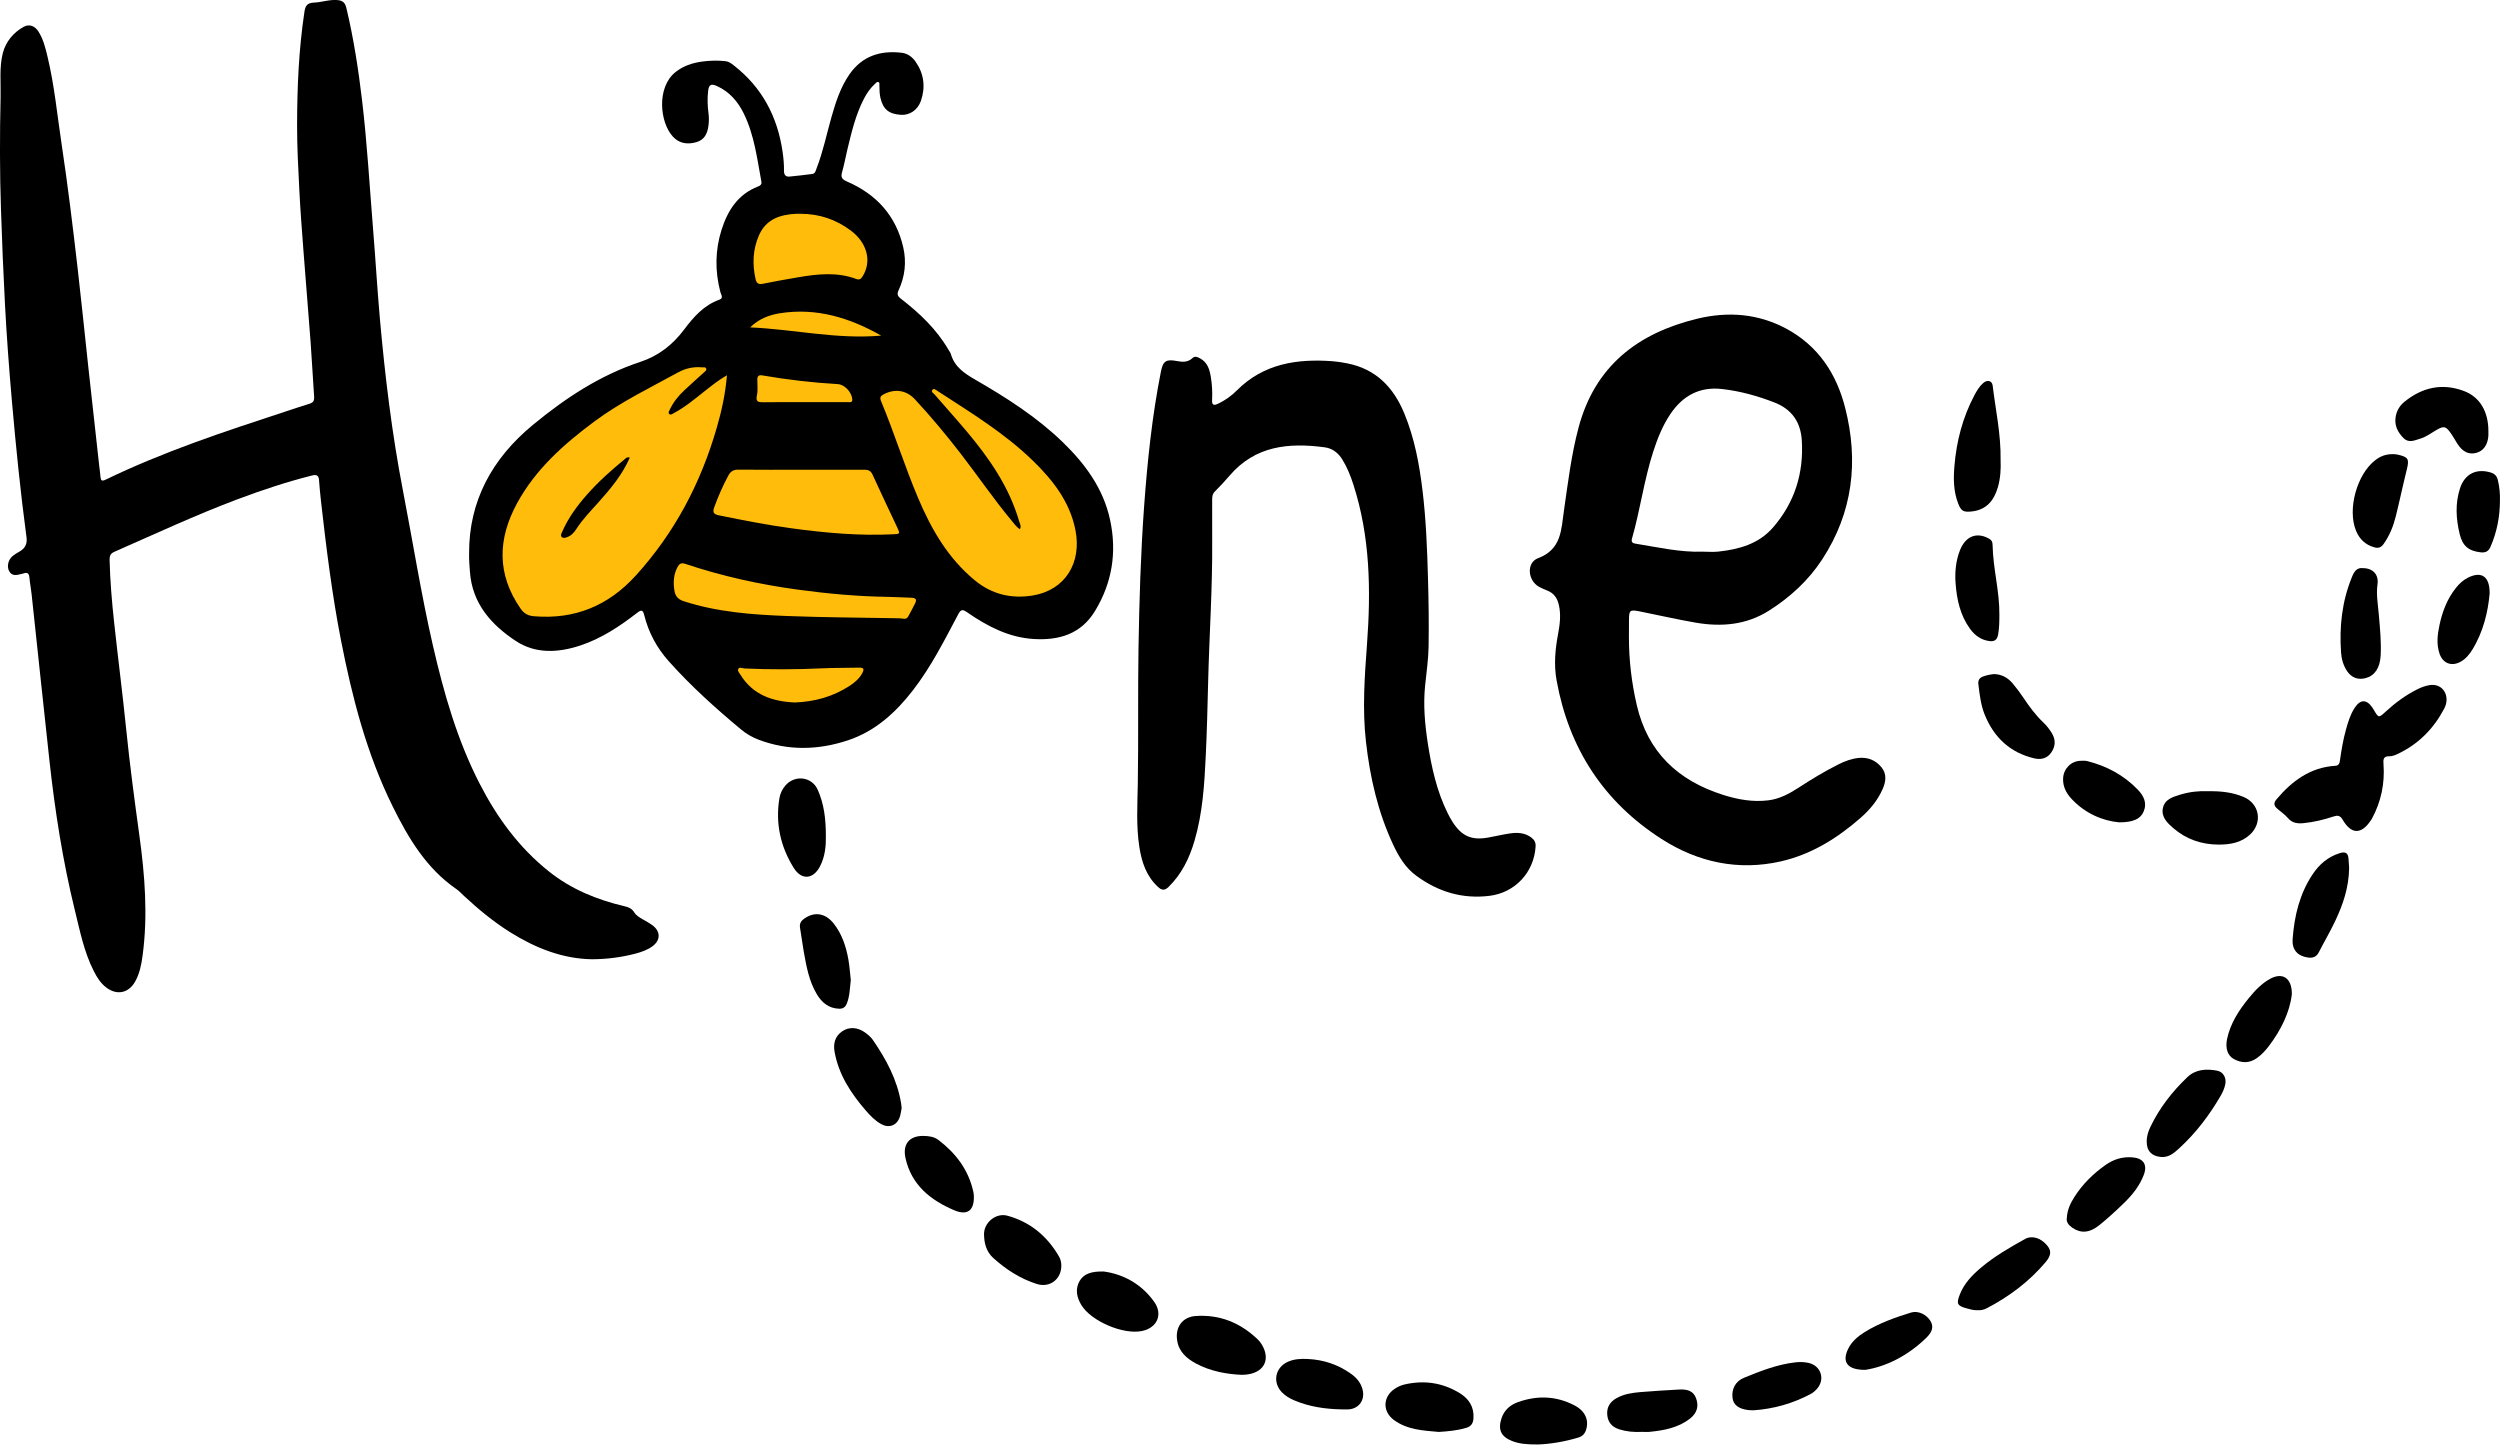
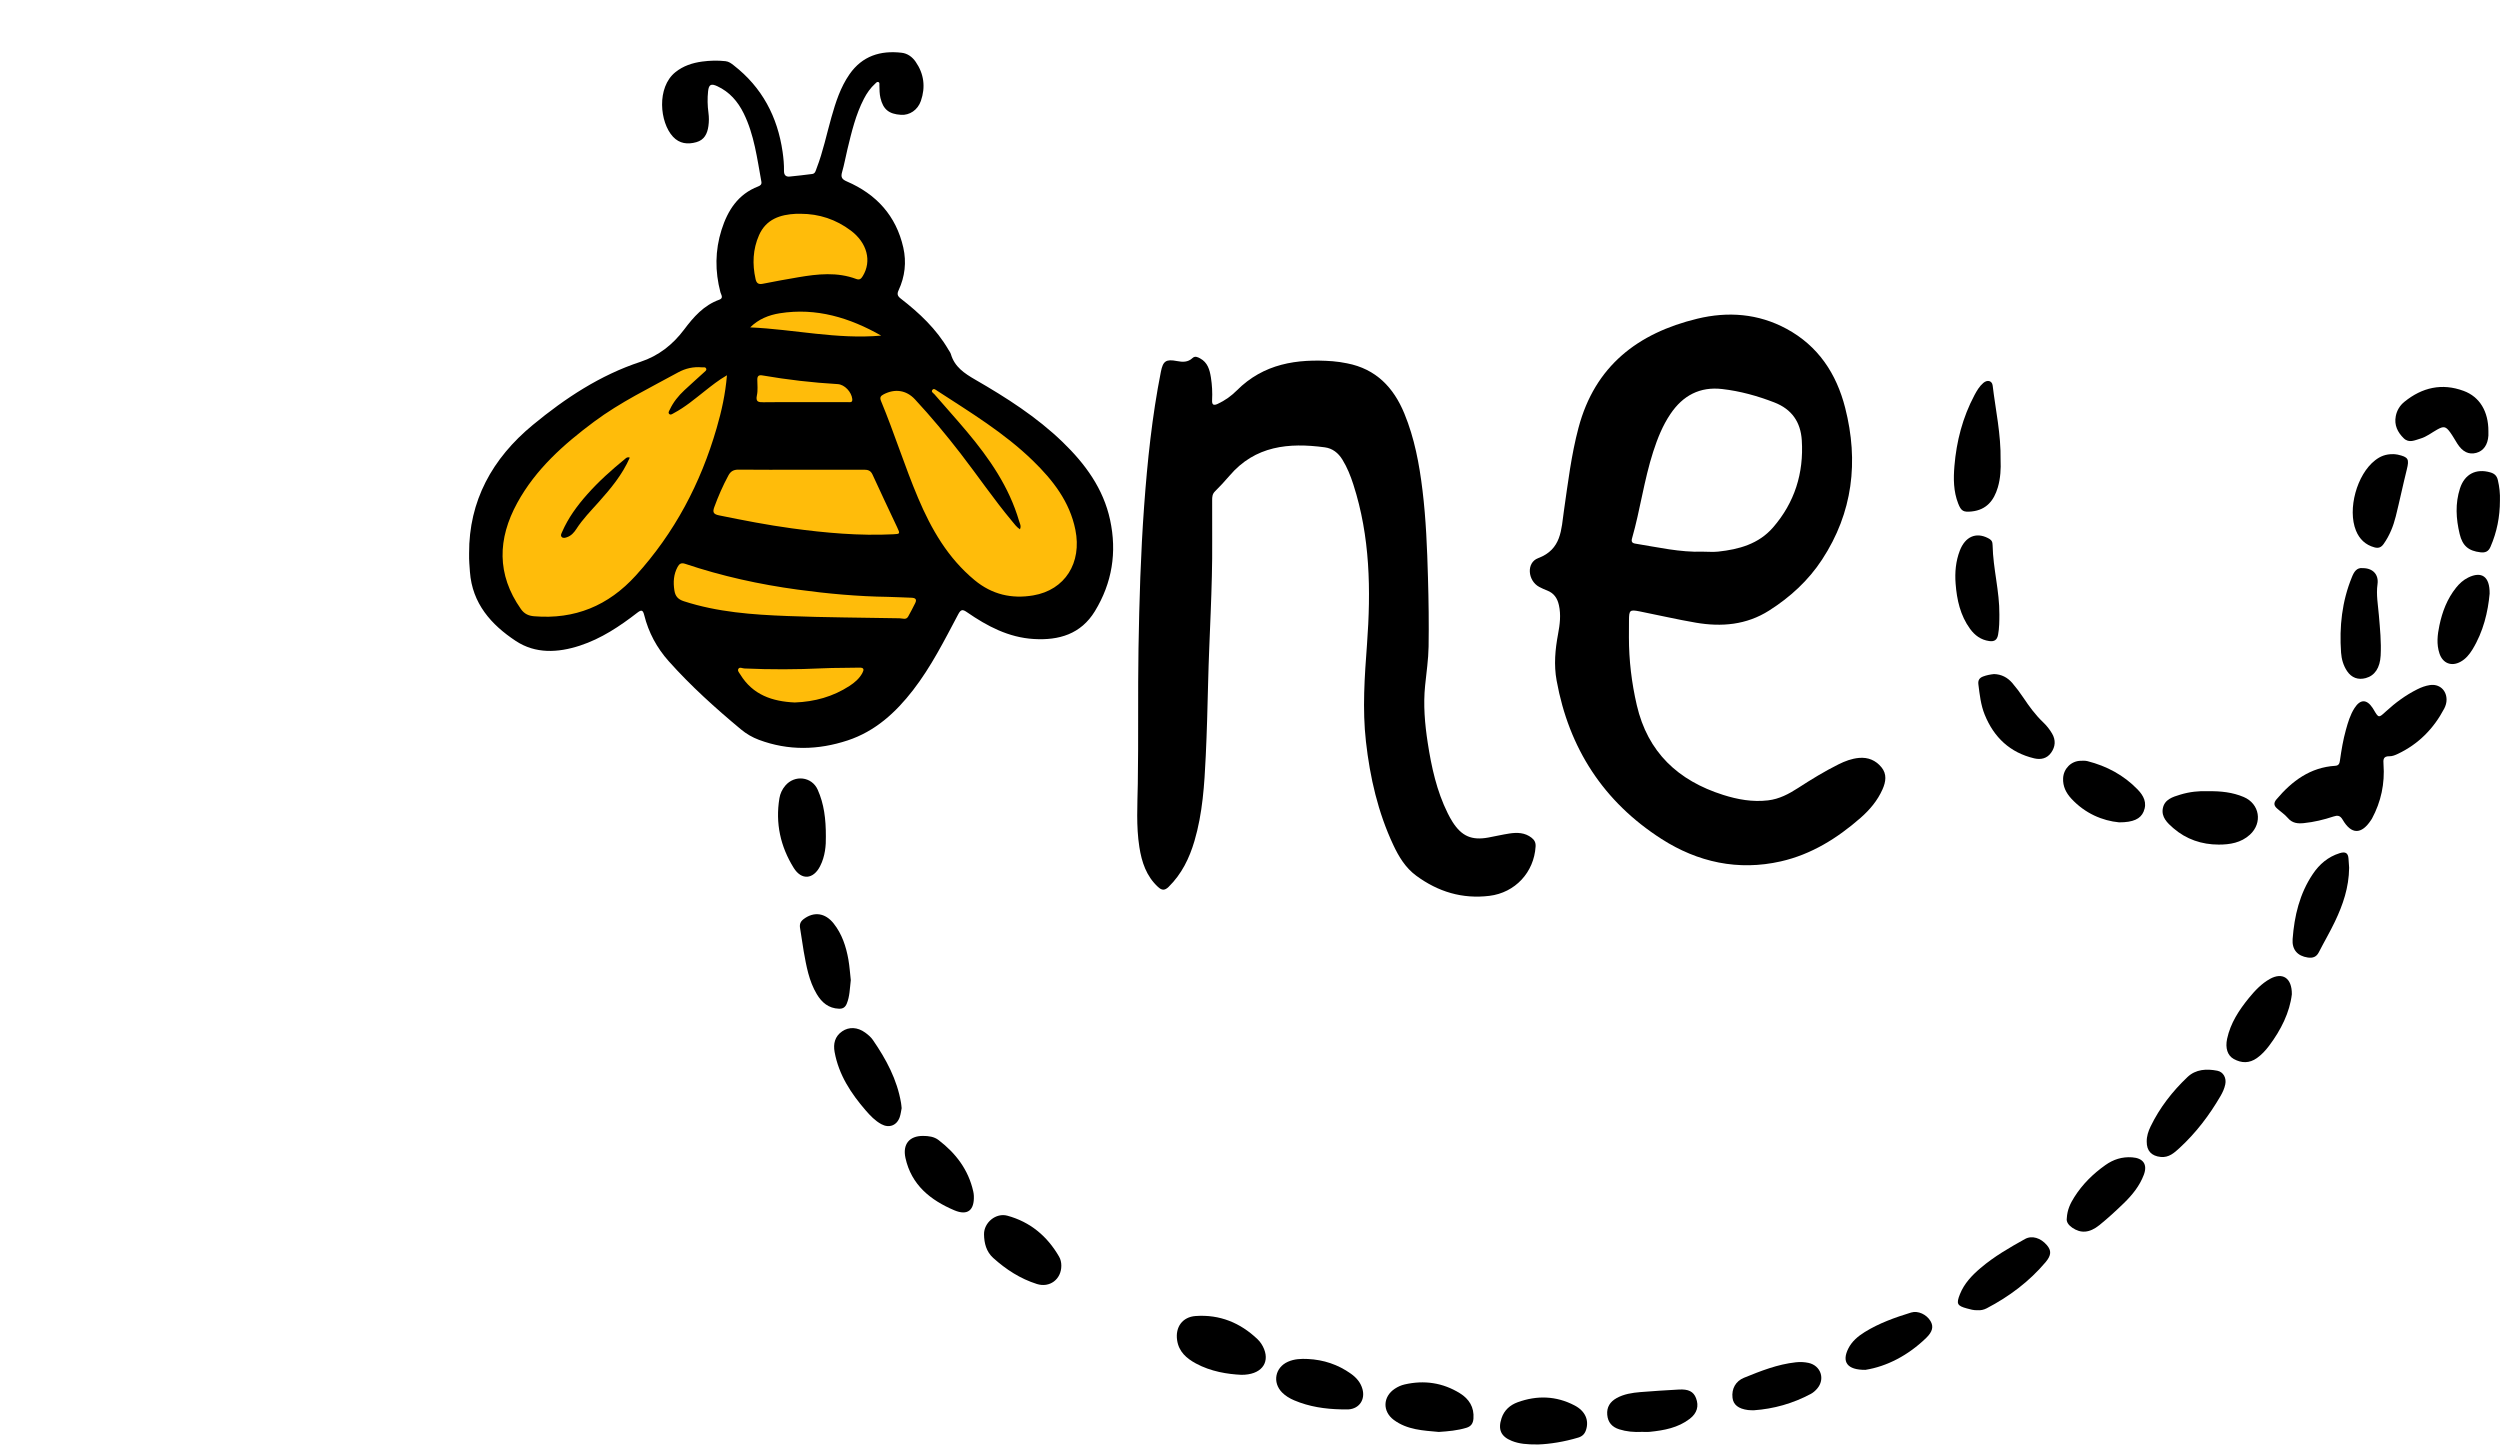
<svg xmlns="http://www.w3.org/2000/svg" version="1.1" id="katman_1" x="0px" y="0px" viewBox="0 0 754.15 435.75" style="enable-background:new 0 0 754.15 435.75;" xml:space="preserve">
  <style type="text/css"> .st0{fill:#FFBC0A;} </style>
  <g>
    <polygon class="st0" points="181.26,120.43 213.16,101.29 221.55,92.56 222.89,66.04 238,55.97 260.83,62.35 265.53,78.13 264.18,87.53 288.69,117.07 318.24,137.89 327.64,156.69 323.61,182.87 313.87,186.57 283.32,175.49 262.17,215.77 237.66,219.8 193.01,180.86 167.5,191.94 151.05,183.21 146.68,159.71 165.15,131.17 " />
    <g>
-       <path d="M178.65,289.37c-8.83-0.11-17.04-3.33-24.73-8.14c-5.04-3.15-9.6-6.94-13.95-10.97c-0.75-0.69-1.44-1.47-2.27-2.04 c-9.11-6.26-14.52-15.39-19.26-24.99c-7.86-15.89-12.22-32.89-15.6-50.19c-2.71-13.87-4.43-27.89-6.02-41.93 c-0.24-2.09-0.42-4.18-0.58-6.27c-0.11-1.45-0.75-1.75-2.13-1.4c-7.67,1.93-15.16,4.42-22.55,7.2 c-12.58,4.74-24.77,10.42-37.07,15.82c-1.13,0.5-1.46,1.22-1.43,2.37c0.15,6.3,0.68,12.58,1.36,18.84 c1.16,10.75,2.55,21.48,3.64,32.24c1.09,10.7,2.5,21.35,3.97,32c1.67,12.08,2.62,24.17,0.99,36.34c-0.36,2.72-0.89,5.41-2.25,7.85 c-1.92,3.43-5.38,4.22-8.56,1.91c-1.81-1.31-2.95-3.15-3.93-5.1c-2.92-5.74-4.15-12.01-5.67-18.19 c-3.68-14.98-6.05-30.19-7.72-45.51c-1.83-16.69-3.57-33.39-5.37-50.09c-0.18-1.64-0.51-3.27-0.65-4.92 c-0.11-1.37-0.74-1.62-1.9-1.18c-0.18,0.07-0.37,0.09-0.56,0.14c-1.39,0.35-2.81,0.72-3.68-0.93c-0.72-1.37-0.25-3.4,1.08-4.5 c0.63-0.52,1.36-0.94,2.08-1.35c1.67-0.96,2.38-2.29,2.11-4.28c-1.86-13.81-3.23-27.67-4.45-41.55 C2.71,110.92,2,101.28,1.49,91.62C0.99,82.21,0.62,72.8,0.3,63.39c-0.39-11.4-0.38-22.8-0.12-34.2c0.1-4.38-0.42-8.87,0.66-13.13 c0.86-3.39,3.13-6.23,6.3-7.97c1.7-0.94,3.39-0.25,4.45,1.41c1.5,2.35,2.13,5.03,2.77,7.69c2.06,8.62,2.89,17.44,4.21,26.18 c1.88,12.46,3.39,24.96,4.84,37.47c1.15,9.92,2.14,19.86,3.22,29.79c1.08,9.93,2.19,19.85,3.29,29.78 c0.13,1.14,0.3,2.27,0.39,3.41c0.08,1.11,0.39,1.44,1.53,0.89c17.36-8.42,35.62-14.45,53.9-20.44c2.54-0.83,5.07-1.7,7.63-2.48 c1.12-0.34,1.47-0.94,1.39-2.1c-0.39-5.52-0.66-11.05-1.07-16.57c-0.68-9.2-1.47-18.39-2.16-27.59 c-0.46-6.03-0.92-12.06-1.23-18.09c-0.33-6.55-0.69-13.1-0.68-19.65c0.02-11.46,0.5-22.9,2.22-34.26 c0.27-1.75,0.82-2.67,2.83-2.74c2.39-0.09,4.69-0.99,7.17-0.76c1.65,0.15,2.29,0.9,2.65,2.4c2.19,9.18,3.62,18.47,4.73,27.84 c1.54,12.96,2.27,25.98,3.33,38.98c0.73,8.94,1.25,17.9,2.04,26.83c1.55,17.37,3.63,34.67,6.94,51.81 c3.02,15.62,5.5,31.34,9.06,46.85c3.3,14.37,7.33,28.5,14.11,41.69c5.23,10.19,11.89,19.3,20.93,26.49 c6.71,5.34,14.45,8.51,22.73,10.45c1.23,0.29,2.25,0.69,2.95,1.84c0.61,0.99,1.64,1.57,2.64,2.15c0.99,0.57,2.01,1.12,2.92,1.8 c2.47,1.87,2.41,4.53-0.11,6.34c-1.58,1.13-3.4,1.74-5.25,2.22C187.41,288.77,183.25,289.34,178.65,289.37z" />
      <path d="M141.51,166.91c-0.08-15.76,6.95-28.61,19.24-38.74c9.77-8.06,20.27-15,32.45-19.02c5.43-1.79,9.73-5.15,13.16-9.72 c2.84-3.79,5.94-7.34,10.62-9.02c1.38-0.49,0.54-1.51,0.34-2.25c-1.66-6.31-1.63-12.61,0.34-18.83 c1.86-5.87,4.97-10.75,11.05-13.09c0.65-0.25,1.12-0.62,0.97-1.42c-1.29-7-2.14-14.13-5.34-20.63c-1.76-3.57-4.27-6.48-7.97-8.19 c-1.85-0.85-2.55-0.54-2.77,1.54c-0.23,2.15-0.18,4.33,0.11,6.48c0.18,1.33,0.18,2.65-0.01,4c-0.32,2.32-1.24,4.2-3.65,4.87 c-2.61,0.73-5.08,0.46-7.04-1.65c-4.01-4.32-4.99-14.87,0.73-19.47c2.38-1.91,5.14-2.8,8.06-3.2c2.32-0.31,4.68-0.38,7.04-0.12 c1.03,0.11,1.76,0.68,2.51,1.27c8.54,6.65,13.2,15.48,14.73,26.09c0.27,1.9,0.45,3.79,0.42,5.71c-0.02,1.14,0.44,1.87,1.7,1.74 c2.28-0.23,4.55-0.48,6.82-0.78c0.93-0.12,1.05-1.03,1.32-1.72c1.94-5,3.01-10.26,4.47-15.4c1.29-4.54,2.72-9.03,5.46-12.97 c3.85-5.52,9.31-7.22,15.71-6.48c1.77,0.2,3.21,1.24,4.23,2.72c2.54,3.66,3.02,7.65,1.58,11.82c-0.95,2.74-3.4,4.36-5.99,4.19 c-3.68-0.23-5.39-1.67-6.2-5.08c-0.3-1.26-0.29-2.52-0.32-3.8c-0.01-0.36,0.13-0.84-0.31-1.01c-0.41-0.16-0.69,0.23-0.96,0.48 c-1.43,1.3-2.52,2.86-3.4,4.57c-2.49,4.8-3.71,10.01-4.97,15.21c-0.56,2.29-0.95,4.62-1.61,6.88c-0.45,1.54-0.08,2.19,1.42,2.84 c8.92,3.85,14.87,10.35,17.04,19.95c0.99,4.4,0.5,8.75-1.41,12.86c-0.54,1.15-0.35,1.77,0.64,2.53 c5.62,4.35,10.76,9.18,14.38,15.41c0.26,0.44,0.6,0.86,0.74,1.33c1.12,3.87,4.08,5.82,7.36,7.72 c9.39,5.42,18.52,11.24,26.37,18.83c6.8,6.58,12.27,14.02,14.3,23.47c2.1,9.75,0.63,19-4.59,27.55 c-4.22,6.91-10.84,8.84-18.43,8.38c-7.58-0.45-14.04-3.86-20.13-8.07c-1.28-0.89-1.84-0.93-2.64,0.57 c-4.18,7.87-8.18,15.86-13.67,22.95c-5.24,6.77-11.41,12.4-19.7,15.14c-8.91,2.94-17.87,3.15-26.76-0.17 c-1.99-0.74-3.82-1.81-5.44-3.16c-7.69-6.4-15.12-13.09-21.79-20.57c-3.57-4-6.08-8.65-7.38-13.88c-0.4-1.59-0.84-1.7-2.09-0.74 c-5.31,4.11-10.87,7.82-17.32,9.93c-6.63,2.17-13.41,2.51-19.34-1.41c-7.4-4.89-13.13-11.28-13.83-20.84 C141.65,170.84,141.46,169.13,141.51,166.91z M219.29,113.2c-2.56,1.48-4.62,3.14-6.7,4.78c-3,2.36-5.92,4.84-9.32,6.64 c-0.43,0.23-0.96,0.67-1.39,0.26c-0.43-0.41,0.01-0.96,0.21-1.39c1.04-2.22,2.57-4.09,4.35-5.76c1.95-1.82,3.96-3.6,5.93-5.4 c0.32-0.29,0.82-0.6,0.68-1.07c-0.19-0.64-0.84-0.41-1.32-0.45c-2.55-0.23-4.95,0.31-7.18,1.53c-8.59,4.72-17.43,8.98-25.34,14.87 c-9.16,6.82-17.62,14.33-23.18,24.5c-5.92,10.82-6.24,21.56,1.1,32.01c1.03,1.47,2.31,2.04,3.97,2.18 c12.28,1.02,22.42-3.17,30.69-12.28c11.7-12.88,19.58-27.83,24.39-44.47C217.67,124.04,218.83,118.85,219.29,113.2z M307.67,159.67c-1.02-0.68-1.68-1.61-2.39-2.47c-5.47-6.56-10.28-13.62-15.49-20.37c-4.36-5.64-8.92-11.12-13.77-16.35 c-2.67-2.88-6.12-3.25-9.42-1.55c-0.97,0.5-1.28,0.97-0.82,2.07c4.01,9.64,7.11,19.63,11.18,29.24 c3.99,9.42,8.97,18.08,17.03,24.76c5.28,4.38,11.24,5.7,17.68,4.61c9.62-1.63,14.74-9.82,12.73-19.79 c-1.71-8.5-6.79-14.98-12.79-20.82c-8.64-8.41-18.91-14.62-28.94-21.15c-0.41-0.27-0.95-0.75-1.36-0.29 c-0.57,0.64,0.25,1.01,0.57,1.38c3.24,3.76,6.58,7.44,9.77,11.24c6.8,8.09,12.76,16.7,15.77,27.01 C307.63,157.93,308.15,158.68,307.67,159.67z M241.71,141.7c-6.31,0-12.61,0.04-18.92-0.03c-1.46-0.01-2.37,0.47-3.06,1.75 c-1.67,3.09-3.07,6.29-4.27,9.59c-0.56,1.55-0.2,2.11,1.43,2.45c7.3,1.49,14.6,2.92,21.98,3.92c10.16,1.38,20.35,2.3,30.62,1.79 c2.05-0.1,2.07-0.14,1.15-2.1c-2.48-5.31-5.02-10.59-7.44-15.92c-0.56-1.22-1.38-1.46-2.57-1.46 C254.33,141.72,248.02,141.7,241.71,141.7z M271.34,186.51c0.89,0,1.99,0.58,2.61-0.51c0.75-1.33,1.45-2.69,2.13-4.06 c0.6-1.21,0-1.59-1.16-1.63c-2.35-0.06-4.7-0.22-7.05-0.26c-9.11-0.13-18.16-0.95-27.19-2.18c-11.57-1.57-22.93-4.07-34-7.79 c-1.17-0.39-1.76-0.03-2.29,0.96c-1.2,2.24-1.34,4.57-0.96,7.04c0.27,1.79,1.1,2.72,2.86,3.29c10.17,3.3,20.71,4.06,31.27,4.46 C248.81,186.27,260.08,186.3,271.34,186.51z M241.54,64.49c-0.45,0-0.89-0.02-1.34,0c-4.86,0.22-9.1,1.63-11.23,6.45 c-1.88,4.26-2.06,8.73-1.04,13.27c0.28,1.24,0.88,1.65,2.18,1.39c3.55-0.71,7.12-1.35,10.69-1.96c5.87-1,11.74-1.64,17.51,0.52 c1.03,0.39,1.5-0.12,1.97-0.9c2.73-4.49,1.32-10.01-3.64-13.72C252.19,66.2,247.14,64.5,241.54,64.49z M239.75,211.91 c6-0.22,11.51-1.75,16.49-4.98c1.55-1.01,2.97-2.2,3.88-3.87c0.55-1.01,0.59-1.7-0.87-1.66c-3.69,0.11-7.37,0.02-11.06,0.2 c-7.88,0.38-15.77,0.4-23.65,0.05c-0.61-0.03-1.38-0.51-1.78,0.08c-0.4,0.58,0.22,1.19,0.54,1.71 C227.08,209.65,233.03,211.61,239.75,211.91z M265.82,101.24c-9.51-5.4-19.55-8.49-30.6-6.74c-3.3,0.53-6.41,1.76-8.92,4.26 C239.5,99.34,252.49,102.43,265.82,101.24z M242.7,121.31c4.33,0,8.65,0.01,12.98-0.01c0.61,0,1.55,0.29,1.42-0.93 c-0.23-2.14-2.32-4.38-4.39-4.5c-7.62-0.44-15.19-1.32-22.71-2.62c-1.08-0.19-1.55,0.14-1.55,1.25c0.01,1.59,0.21,3.23-0.12,4.76 c-0.42,1.95,0.41,2.1,1.96,2.08C234.43,121.27,238.57,121.31,242.7,121.31z" />
      <path d="M491.38,192.27c0,6.9,0.81,13.69,2.37,20.43c3.3,14.27,12.49,22.79,26.06,27.09c4.39,1.39,8.86,2.2,13.53,1.65 c3.42-0.4,6.3-1.95,9.09-3.75c3.96-2.56,7.97-5.03,12.2-7.13c1.95-0.97,3.96-1.73,6.16-1.93c2.76-0.25,5.04,0.73,6.76,2.81 c1.71,2.07,1.34,4.4,0.33,6.67c-1.5,3.39-3.85,6.17-6.59,8.58c-7.03,6.17-14.91,11.07-24.07,13.15 c-12.87,2.93-25.07,0.26-36.02-6.77c-17.47-11.21-27.92-27.33-31.63-47.78c-0.86-4.71-0.44-9.37,0.44-14.04 c0.54-2.87,0.91-5.77,0.25-8.71c-0.47-2.1-1.49-3.6-3.52-4.4c-0.83-0.32-1.65-0.68-2.43-1.1c-3.48-1.88-3.93-7.31-0.33-8.66 c7.09-2.65,6.97-8.61,7.8-14.34c1.21-8.37,2.21-16.77,4.39-24.99c4.94-18.64,17.88-28.56,35.83-32.91 c9.26-2.24,18.38-1.56,26.91,3.04c9.57,5.17,15.07,13.53,17.7,23.83c4.13,16.2,2.31,31.62-6.95,45.77 c-4.12,6.31-9.61,11.35-15.99,15.4c-6.85,4.35-14.34,4.98-22.08,3.66c-5.7-0.97-11.35-2.3-17.03-3.42 c-2.92-0.57-3.14-0.35-3.16,2.69C491.37,188.83,491.38,190.55,491.38,192.27z M513.72,166.42c1.53,0,3.07,0.14,4.58-0.02 c6.27-0.67,12.22-2.3,16.54-7.27c6.54-7.52,9.31-16.4,8.69-26.3c-0.35-5.49-2.98-9.39-8.33-11.45c-5.08-1.96-10.26-3.4-15.66-4.02 c-6.76-0.79-11.88,1.96-15.62,7.5c-2.38,3.51-3.92,7.41-5.22,11.42c-2.76,8.56-3.91,17.5-6.38,26.13 c-0.28,0.98,0.02,1.43,0.98,1.58C500.08,165.07,506.79,166.66,513.72,166.42z" />
      <path d="M365.67,163.13c0.11,14.33-0.89,28.63-1.23,42.95c-0.18,7.32-0.36,14.63-0.71,21.94c-0.41,8.65-0.94,17.29-3.41,25.67 c-1.53,5.2-3.84,9.96-7.78,13.83c-1.18,1.16-2.05,1.11-3.21,0.04c-3.53-3.26-4.92-7.49-5.63-12.04 c-0.99-6.33-0.58-12.68-0.47-19.05c0.22-13.63-0.01-27.27,0.21-40.9c0.24-14.31,0.66-28.62,1.7-42.91 c0.99-13.59,2.4-27.12,5.05-40.5c0.64-3.25,1.53-3.89,4.87-3.24c1.69,0.33,3.29,0.39,4.66-0.9c0.77-0.72,1.57-0.3,2.3,0.09 c2.28,1.22,2.89,3.43,3.26,5.74c0.36,2.27,0.48,4.56,0.36,6.86c-0.07,1.41,0.44,1.7,1.68,1.13c2.17-1,4.09-2.37,5.76-4.04 c8.08-8.11,18.15-9.63,28.93-8.83c1.45,0.11,2.91,0.35,4.34,0.63c8.71,1.69,14.03,7.24,17.29,15.16 c3.06,7.43,4.51,15.24,5.47,23.16c1.06,8.73,1.4,17.49,1.65,26.28c0.2,6.94,0.3,13.88,0.19,20.82c-0.06,3.93-0.66,7.86-1.05,11.78 c-0.59,5.81-0.09,11.57,0.79,17.29c1.13,7.32,2.7,14.53,6.02,21.22c0.45,0.91,0.94,1.81,1.49,2.67c2.73,4.26,5.75,5.58,10.72,4.68 c2.13-0.39,4.24-0.89,6.38-1.22c2.37-0.36,4.71-0.31,6.74,1.29c0.85,0.68,1.26,1.44,1.19,2.61c-0.47,7.82-6.18,13.95-13.93,14.9 c-8.2,1-15.49-1.23-22.07-6.07c-3.24-2.38-5.25-5.71-6.91-9.24c-4.65-9.9-7.05-20.4-8.27-31.23c-1.1-9.81-0.41-19.57,0.32-29.35 c1.2-16.29,0.97-32.45-4.12-48.2c-0.84-2.61-1.85-5.14-3.3-7.5c-1.25-2.03-3-3.4-5.3-3.71c-10.85-1.46-21.01-0.51-28.75,8.56 c-1.4,1.65-2.89,3.23-4.42,4.76c-0.78,0.78-0.82,1.66-0.82,2.63C365.67,154.98,365.67,159.05,365.67,163.13z" />
      <path d="M738.03,211.01c0.01,0.98-0.27,1.9-0.71,2.75c-3.18,6.04-7.74,10.68-13.94,13.63c-0.79,0.38-1.7,0.76-2.54,0.74 c-1.93-0.05-1.94,0.99-1.83,2.44c0.42,5.78-0.72,11.25-3.48,16.37c-0.09,0.17-0.21,0.32-0.31,0.48c-2.87,4.35-5.91,4.36-8.53-0.14 c-0.78-1.34-1.57-1.37-2.78-0.97c-2.9,0.96-5.86,1.68-8.92,1.99c-1.85,0.19-3.48,0.05-4.83-1.54c-0.94-1.1-2.2-1.92-3.29-2.9 c-0.96-0.86-1.04-1.68-0.12-2.76c4.69-5.53,10.17-9.62,17.72-10.09c1.15-0.07,1.29-0.85,1.41-1.69c0.44-3.09,0.95-6.16,1.79-9.17 c0.63-2.27,1.3-4.54,2.59-6.55c1.75-2.73,3.68-2.72,5.46-0.05c0.11,0.16,0.2,0.32,0.3,0.49c1.53,2.6,1.52,2.59,3.7,0.58 c2.87-2.64,5.99-4.94,9.49-6.69c1.2-0.6,2.46-1.07,3.79-1.27C735.81,206.24,737.99,208.14,738.03,211.01z" />
      <path d="M603.5,138.87c0.1,2.4,0,5.33-0.84,8.17c-1.18,3.97-3.43,6.77-7.88,7.25c-2.48,0.26-3.17-0.09-4.07-2.39 c-1.44-3.67-1.46-7.51-1.14-11.31c0.62-7.49,2.48-14.67,6.03-21.36c0.72-1.35,1.5-2.69,2.67-3.7c1.26-1.08,2.67-0.69,2.84,0.81 C601.98,123.67,603.63,130.9,603.5,138.87z" />
      <path d="M750.65,130.05c0,0.45,0.02,0.89,0,1.34c-0.18,2.8-1.49,4.65-3.67,5.23c-2.26,0.59-4.12-0.31-5.7-2.78 c-0.72-1.12-1.35-2.31-2.14-3.39c-1.35-1.87-1.98-1.97-3.98-0.84c-1.66,0.93-3.17,2.16-5.03,2.7c-1.66,0.48-3.42,1.45-5.01-0.09 c-1.87-1.82-2.93-4-2.41-6.69c0.34-1.75,1.24-3.22,2.61-4.33c5.34-4.33,11.32-5.7,17.84-3.29 C748.07,119.7,750.66,124.18,750.65,130.05z" />
      <path d="M666.04,238.68c3.93-0.07,7.45,0.33,10.79,1.74c4.82,2.04,5.77,7.8,1.88,11.37c-2.67,2.45-6.05,3-9.43,2.99 c-5.1-0.01-9.78-1.58-13.7-4.98c-1.8-1.56-3.64-3.33-3.14-5.95c0.51-2.7,2.97-3.45,5.25-4.14 C660.51,238.85,663.42,238.55,666.04,238.68z" />
      <path d="M271.99,334.29c-0.16,0.76-0.26,1.79-0.59,2.74c-0.88,2.5-3.2,3.36-5.53,2.09c-1.88-1.02-3.33-2.55-4.71-4.14 c-4.46-5.16-8.14-10.75-9.39-17.62c-0.45-2.49,0.06-4.72,2.27-6.24c2.08-1.43,4.64-1.3,6.95,0.37c0.87,0.63,1.73,1.36,2.33,2.23 c3.99,5.8,7.3,11.92,8.49,18.99C271.89,333.15,271.91,333.6,271.99,334.29z" />
      <path d="M374.47,414.73c-4.15-0.2-9.17-0.96-13.74-3.44c-2.81-1.53-5.13-3.53-5.64-6.99c-0.59-3.97,1.61-7.03,5.58-7.31 c7.26-0.51,13.46,2.02,18.69,7.01c0.88,0.84,1.53,1.87,1.98,3.01C383.02,411.27,380.35,414.76,374.47,414.73z" />
      <path d="M647.58,344.39c-0.03-1.63,0.47-3.13,1.17-4.58c2.75-5.68,6.57-10.58,11.12-14.9c2.5-2.38,5.76-2.54,8.98-1.92 c1.88,0.36,2.83,2.23,2.42,4.14c-0.26,1.26-0.8,2.42-1.44,3.52c-3.38,5.8-7.41,11.11-12.36,15.66c-1.58,1.45-3.2,2.94-5.66,2.7 C649.02,348.72,647.56,347.18,647.58,344.39z" />
      <path d="M249.13,252.37c0.05,2.61-0.19,5.91-1.75,8.94c-2.04,3.98-5.6,4.28-7.95,0.49c-4-6.43-5.56-13.46-4.31-21.01 c0.23-1.4,0.83-2.67,1.75-3.77c2.83-3.38,8.03-2.77,9.8,1.21C248.57,242.49,249.15,247.02,249.13,252.37z" />
      <path d="M601.51,203.34c2.27,0.06,4.1,1.04,5.52,2.7c1.2,1.4,2.31,2.88,3.33,4.41c1.77,2.65,3.64,5.21,5.96,7.42 c1.06,1.01,1.98,2.16,2.72,3.43c1.14,1.97,1,3.92-0.28,5.74c-1.25,1.79-3.13,2.19-5.1,1.73c-7.31-1.73-12.18-6.32-14.96-13.2 c-1.18-2.92-1.51-6.03-1.9-9.12c-0.15-1.17,0.25-1.93,1.4-2.37C599.29,203.66,600.4,203.46,601.51,203.34z" />
      <path d="M712.75,171.38c3.12,0,4.86,2,4.45,4.87c-0.44,3.12,0.15,6.22,0.41,9.31c0.34,4.06,0.76,8.11,0.54,12.19 c-0.2,3.71-1.77,6.06-4.49,6.8c-2.31,0.63-4.29-0.1-5.63-2.09c-1.13-1.68-1.68-3.62-1.82-5.57c-0.56-7.84,0.27-15.5,3.28-22.83 C710.11,172.5,710.94,171.16,712.75,171.38z" />
      <path d="M708.64,261.77c-0.07,6-1.89,11.2-4.28,16.22c-1.5,3.15-3.28,6.17-4.87,9.28c-0.73,1.44-1.86,1.79-3.31,1.58 c-3.12-0.46-4.82-2.38-4.59-5.56c0.52-6.99,2.1-13.69,6.08-19.61c2-2.98,4.59-5.21,8.11-6.31c1.69-0.53,2.56-0.12,2.67,1.68 C708.53,260.08,708.59,261.09,708.64,261.77z" />
      <path d="M603.13,185.39c-0.01,2.04-0.01,4.06-0.39,6.08c-0.3,1.62-1.15,2.12-2.67,1.91c-2.5-0.34-4.36-1.72-5.79-3.69 c-2.95-4.06-3.98-8.77-4.35-13.64c-0.26-3.39,0.04-6.76,1.27-9.96c1.63-4.21,4.85-5.61,8.44-3.8c0.71,0.36,1.33,0.77,1.4,1.66 c0.02,0.19,0.05,0.38,0.05,0.57C601.23,171.54,603.2,178.37,603.13,185.39z" />
      <path d="M722.03,137c0.12,0.01,0.7,0.02,1.25,0.14c3.25,0.73,3.54,1.34,2.75,4.51c-1.17,4.69-2.15,9.42-3.32,14.11 c-0.74,2.97-1.87,5.8-3.67,8.34c-0.74,1.04-1.55,1.35-2.76,1.02c-2.73-0.74-4.54-2.5-5.58-5.05c-2.62-6.44,0.26-16.95,5.78-21.22 C717.97,137.69,719.63,136.94,722.03,137z" />
      <path d="M320.16,381.81c0.01,4.08-3.48,6.75-7.38,5.52c-5-1.58-9.31-4.38-13.18-7.87c-2.09-1.89-2.72-4.46-2.76-7.1 c-0.05-3.57,3.6-6.58,7.05-5.63c6.89,1.88,12.02,6.17,15.58,12.33C319.96,379.88,320.16,380.84,320.16,381.81z" />
-       <path d="M332.95,383.56c5.56,0.74,11.26,3.55,15.23,9.16c2.7,3.81,0.88,7.84-3.68,8.79c-5.61,1.18-15.31-2.92-18.29-7.82 c-1.39-2.28-1.94-4.84-0.54-7.26C326.96,384.22,329.23,383.48,332.95,383.56z" />
      <path d="M691.36,299.93c-0.64,5.44-3.25,10.75-6.91,15.6c-1.04,1.37-2.2,2.63-3.62,3.64c-2.29,1.63-4.65,1.58-7,0.28 c-1.88-1.04-2.6-3.29-2-6.1c1.02-4.73,3.6-8.66,6.6-12.33c1.82-2.22,3.79-4.32,6.33-5.73 C688.52,293.22,691.4,294.96,691.36,299.93z" />
      <path d="M434.03,431.96c-4.71-0.43-9.53-0.62-13.58-3.63c-3.48-2.59-3.3-7.03,0.32-9.41c0.91-0.6,1.9-1.05,2.96-1.29 c5.91-1.35,11.5-0.53,16.66,2.66c2.77,1.72,4.35,4.19,4.09,7.64c-0.11,1.47-0.73,2.36-2.13,2.78 C439.65,431.53,436.87,431.77,434.03,431.96z" />
      <path d="M639.25,248.07c-5.03-0.48-10.26-2.68-14.39-7.13c-1.59-1.71-2.63-3.73-2.5-6.2c0.15-2.87,2.41-5.17,5.27-5.24 c0.7-0.02,1.43-0.06,2.09,0.11c5.79,1.48,10.9,4.2,15.09,8.52c1.83,1.88,2.97,4.03,1.82,6.73 C645.7,247.02,643.52,248.08,639.25,248.07z" />
      <path d="M596.55,395.24c-1.14,0.05-2.19-0.25-3.23-0.54c-2.94-0.8-3.24-1.4-2.08-4.31c1.29-3.23,3.62-5.67,6.21-7.87 c4.09-3.49,8.74-6.16,13.41-8.76c2.09-1.16,4.74-0.34,6.61,1.86c1.36,1.6,1.39,3-0.4,5.13c-4.95,5.86-10.99,10.38-17.78,13.92 C598.43,395.11,597.49,395.32,596.55,395.24z" />
      <path d="M256.65,295.66c-0.31,2.64-0.32,4.94-1.22,7.11c-0.46,1.09-1.15,1.56-2.34,1.52c-3.15-0.11-5.19-1.88-6.7-4.4 c-2.37-3.96-3.14-8.43-3.94-12.88c-0.41-2.31-0.68-4.66-1.09-6.97c-0.22-1.21,0.08-2.05,1.08-2.8c3.11-2.33,6.49-1.88,9.04,1.34 c2.52,3.18,3.74,6.93,4.44,10.84C256.3,291.59,256.43,293.82,256.65,295.66z" />
      <path d="M278.43,342.66c1.68,0.01,3.34,0.2,4.71,1.26c5.21,3.99,8.99,8.95,10.45,15.48c0.1,0.43,0.16,0.88,0.18,1.32 c0.18,4.37-1.88,6.07-5.88,4.38c-7.19-3.05-12.96-7.64-14.75-15.79C272.24,345.17,274.31,342.65,278.43,342.66z" />
      <path d="M404.56,425.15c-4.87-0.1-9.62-0.8-14.14-2.72c-1.36-0.58-2.62-1.32-3.66-2.37c-2.99-3.02-2.12-7.56,1.77-9.28 c1.91-0.85,3.95-0.93,5.99-0.83c4.75,0.23,9.1,1.67,12.99,4.44c1.64,1.16,2.94,2.64,3.49,4.64c0.88,3.18-0.96,5.88-4.16,6.12 C406.08,425.19,405.31,425.15,404.56,425.15z" />
      <path d="M623.47,367.5c0.14-2.61,1.11-4.55,2.27-6.38c2.44-3.87,5.64-7.02,9.37-9.66c2.43-1.72,5.04-2.55,8.06-2.34 c3.34,0.23,4.72,2.13,3.53,5.28c-1.26,3.34-3.47,6.07-5.99,8.52c-2.37,2.3-4.81,4.55-7.38,6.63c-3.03,2.44-5.66,2.56-8.23,0.79 C623.96,369.54,623.28,368.58,623.47,367.5z" />
      <path d="M463.99,435.74c-3.36,0.02-5.7-0.18-7.92-1.07c-3.32-1.32-4.25-3.45-3.11-6.87c0.81-2.42,2.58-3.97,4.86-4.8 c5.83-2.12,11.62-1.94,17.16,0.96c3.26,1.7,4.41,4.49,3.46,7.4c-0.39,1.18-1.08,1.91-2.31,2.29 C471.84,434.95,467.47,435.62,463.99,435.74z" />
      <path d="M751.02,179.1c-0.49,5.41-1.87,11.43-5.21,16.87c-0.91,1.47-2,2.8-3.55,3.65c-2.74,1.52-5.38,0.49-6.37-2.49 c-0.94-2.82-0.61-5.64-0.02-8.46c0.87-4.16,2.35-8.04,5.04-11.4c1.01-1.26,2.17-2.32,3.63-3.04 C748.55,172.25,751.1,173.82,751.02,179.1z" />
      <path d="M495.46,431.94c-2.64,0.13-4.84-0.09-7-0.77c-2.19-0.69-3.43-2.12-3.62-4.4c-0.2-2.29,0.86-3.92,2.81-5.01 c2.22-1.24,4.69-1.61,7.17-1.82c3.86-0.33,7.74-0.54,11.61-0.77c2.91-0.17,4.44,0.61,5.19,2.59c0.92,2.4,0.32,4.54-1.89,6.24 c-3.53,2.71-7.72,3.48-11.99,3.92C496.85,432.02,495.95,431.94,495.46,431.94z" />
      <path d="M529,425.43c-0.57-0.03-1.15-0.01-1.71-0.08c-2.89-0.38-4.42-1.6-4.66-3.69c-0.32-2.74,0.97-5.03,3.46-6.04 c5.06-2.06,10.13-4.07,15.64-4.67c1.29-0.14,2.54-0.09,3.78,0.17c3.76,0.78,5.16,4.9,2.63,7.8c-0.53,0.61-1.18,1.19-1.89,1.57 C540.86,423.36,535.1,425.01,529,425.43z" />
      <path d="M562.73,413.23c-5.59,0.05-7.17-2.44-5.17-6.43c1.09-2.17,2.9-3.69,4.92-4.95c4.36-2.71,9.15-4.41,14.02-5.91 c2.12-0.65,4.7,0.6,5.87,2.6c0.95,1.62,0.62,3.18-1.33,5.07C575.59,408.89,569.15,412.21,562.73,413.23z" />
      <path d="M754.13,151.04c-0.01,4.83-0.91,9.47-2.85,13.92c-0.62,1.43-1.57,1.82-3.02,1.65c-3.61-0.42-5.43-1.96-6.28-5.53 c-1.1-4.59-1.38-9.19,0.1-13.75c1.41-4.34,4.85-6.07,9.15-4.83c1.23,0.35,1.95,1,2.26,2.28 C753.98,146.85,754.21,148.92,754.13,151.04z" />
      <path d="M189.98,138.05c-2.26,5.19-5.78,9.37-9.43,13.46c-2.33,2.61-4.79,5.11-6.7,8.08c-0.69,1.07-1.55,2.04-2.83,2.47 c-0.54,0.18-1.16,0.39-1.61-0.12c-0.39-0.46-0.05-0.97,0.14-1.43c1.84-4.26,4.55-7.95,7.6-11.39c3.47-3.92,7.37-7.39,11.42-10.7 C188.91,138.14,189.22,137.77,189.98,138.05z" />
    </g>
  </g>
</svg>